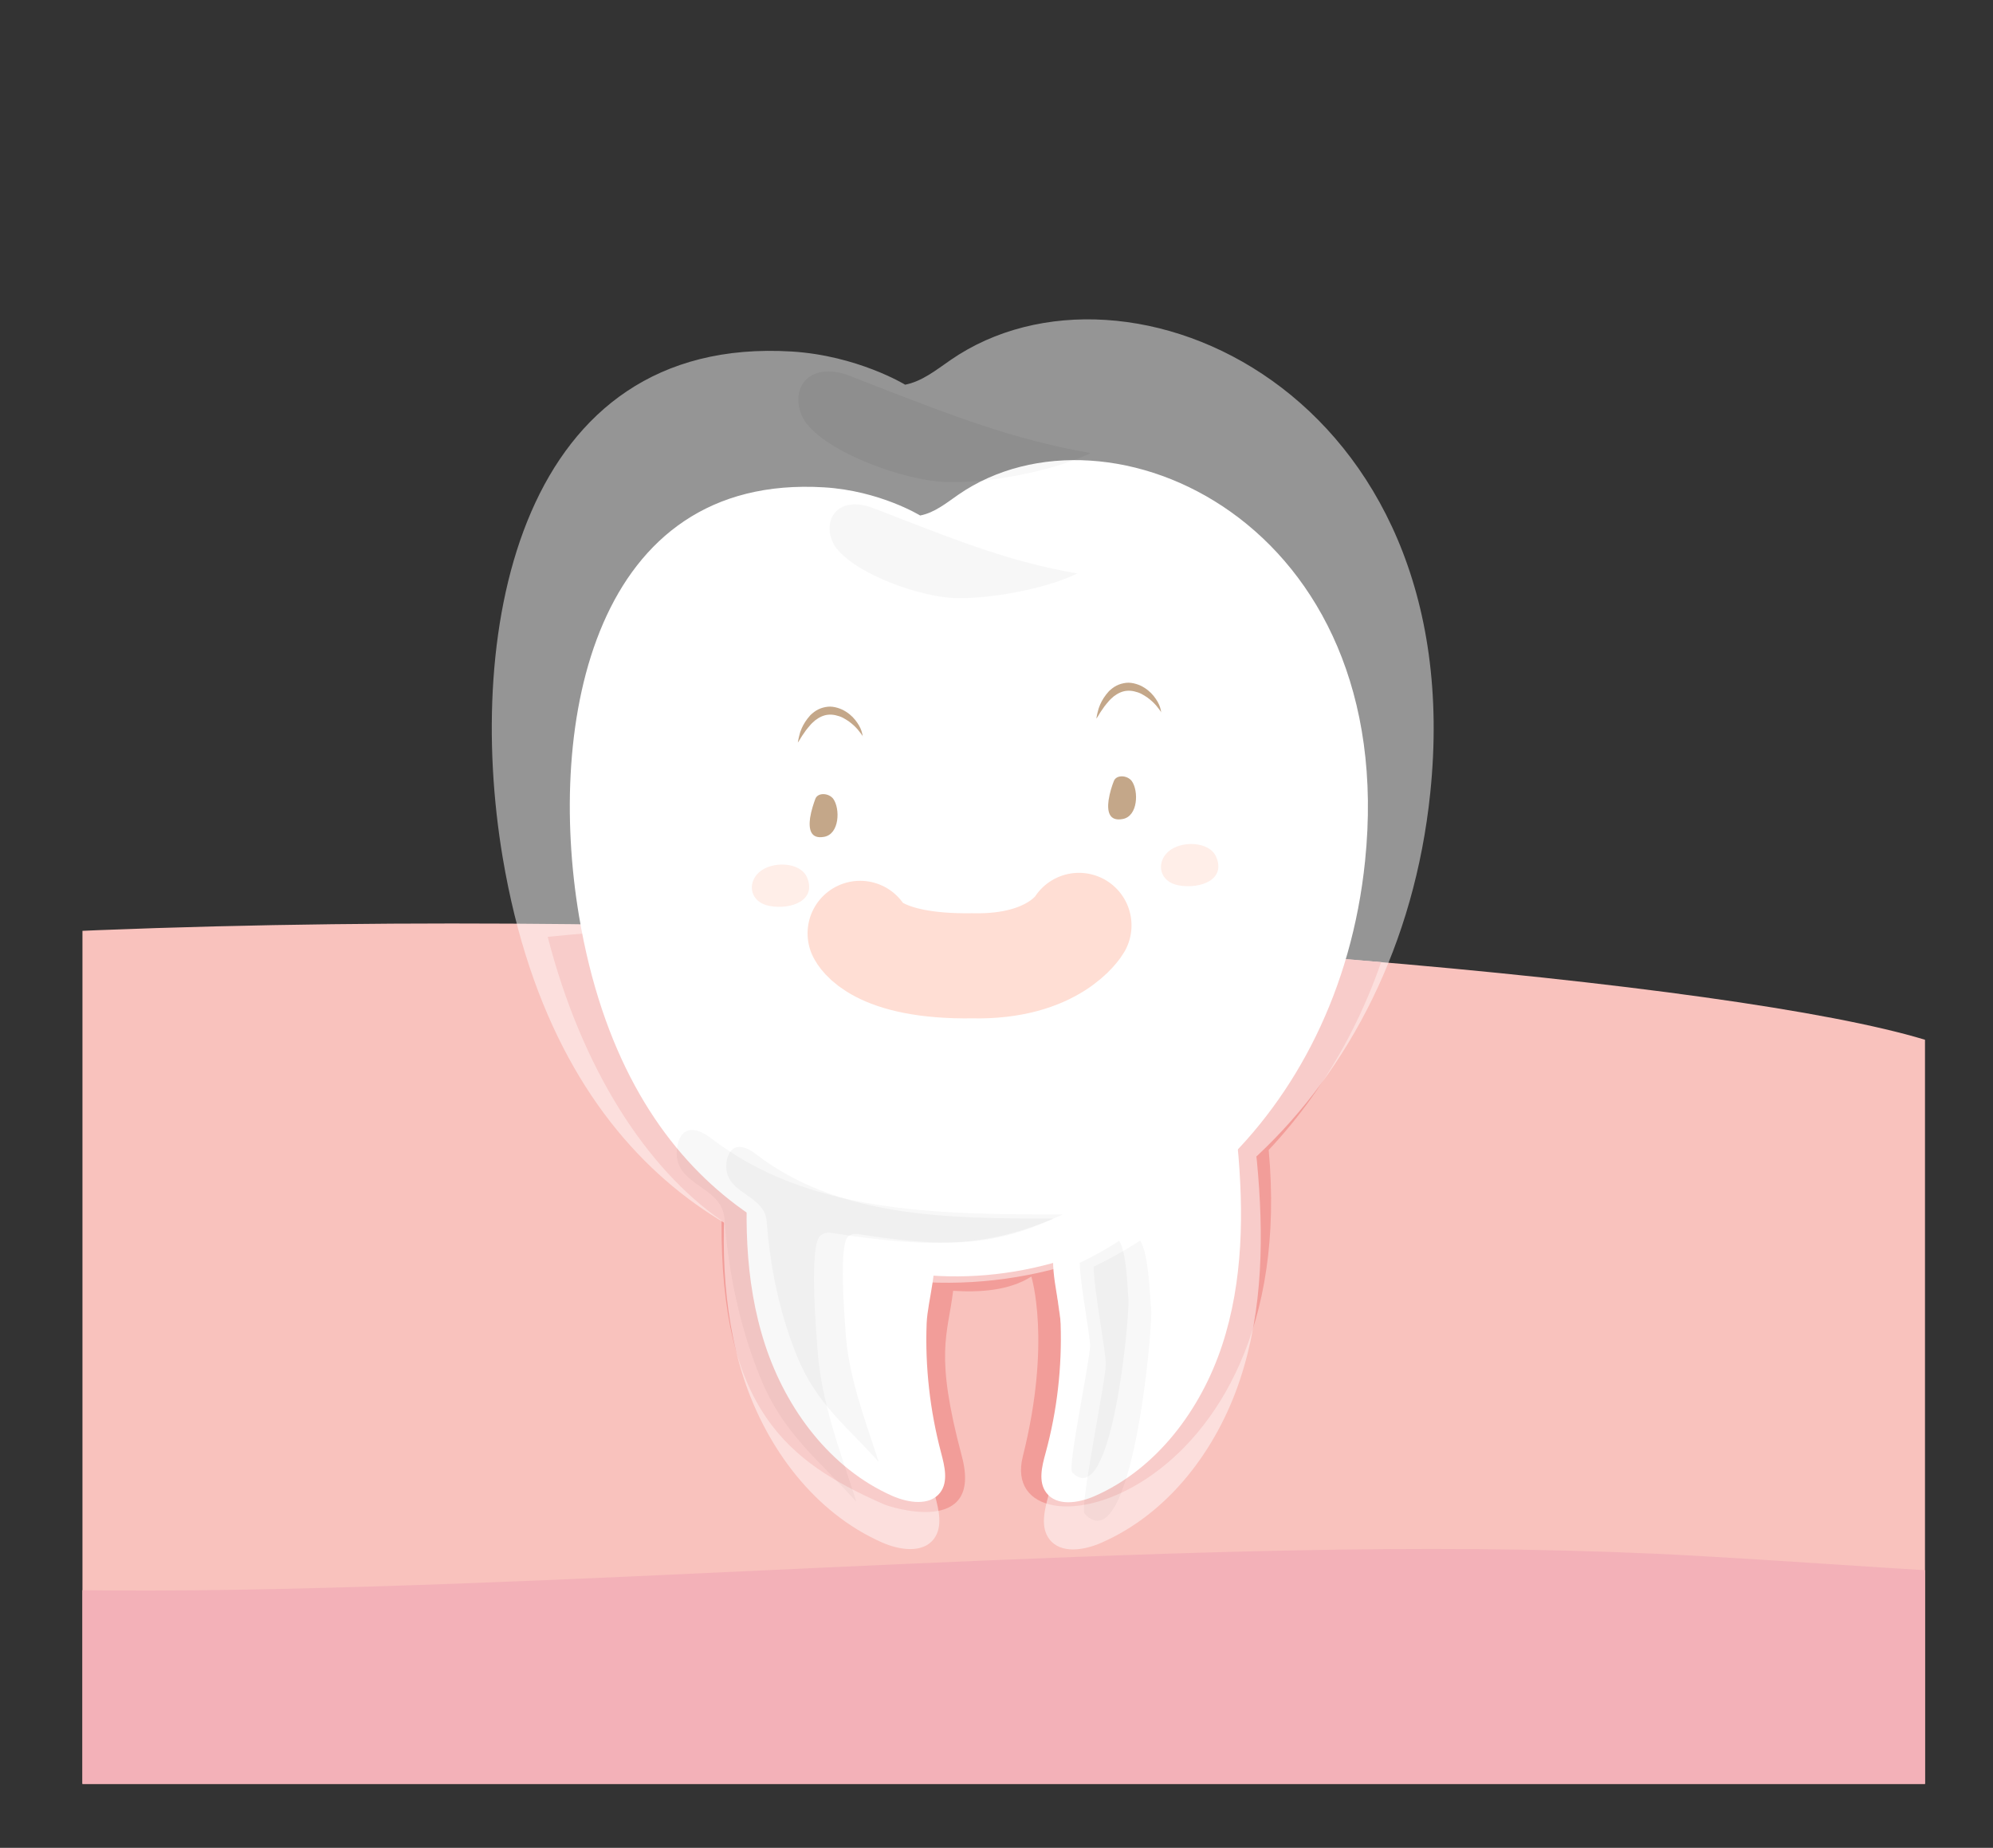
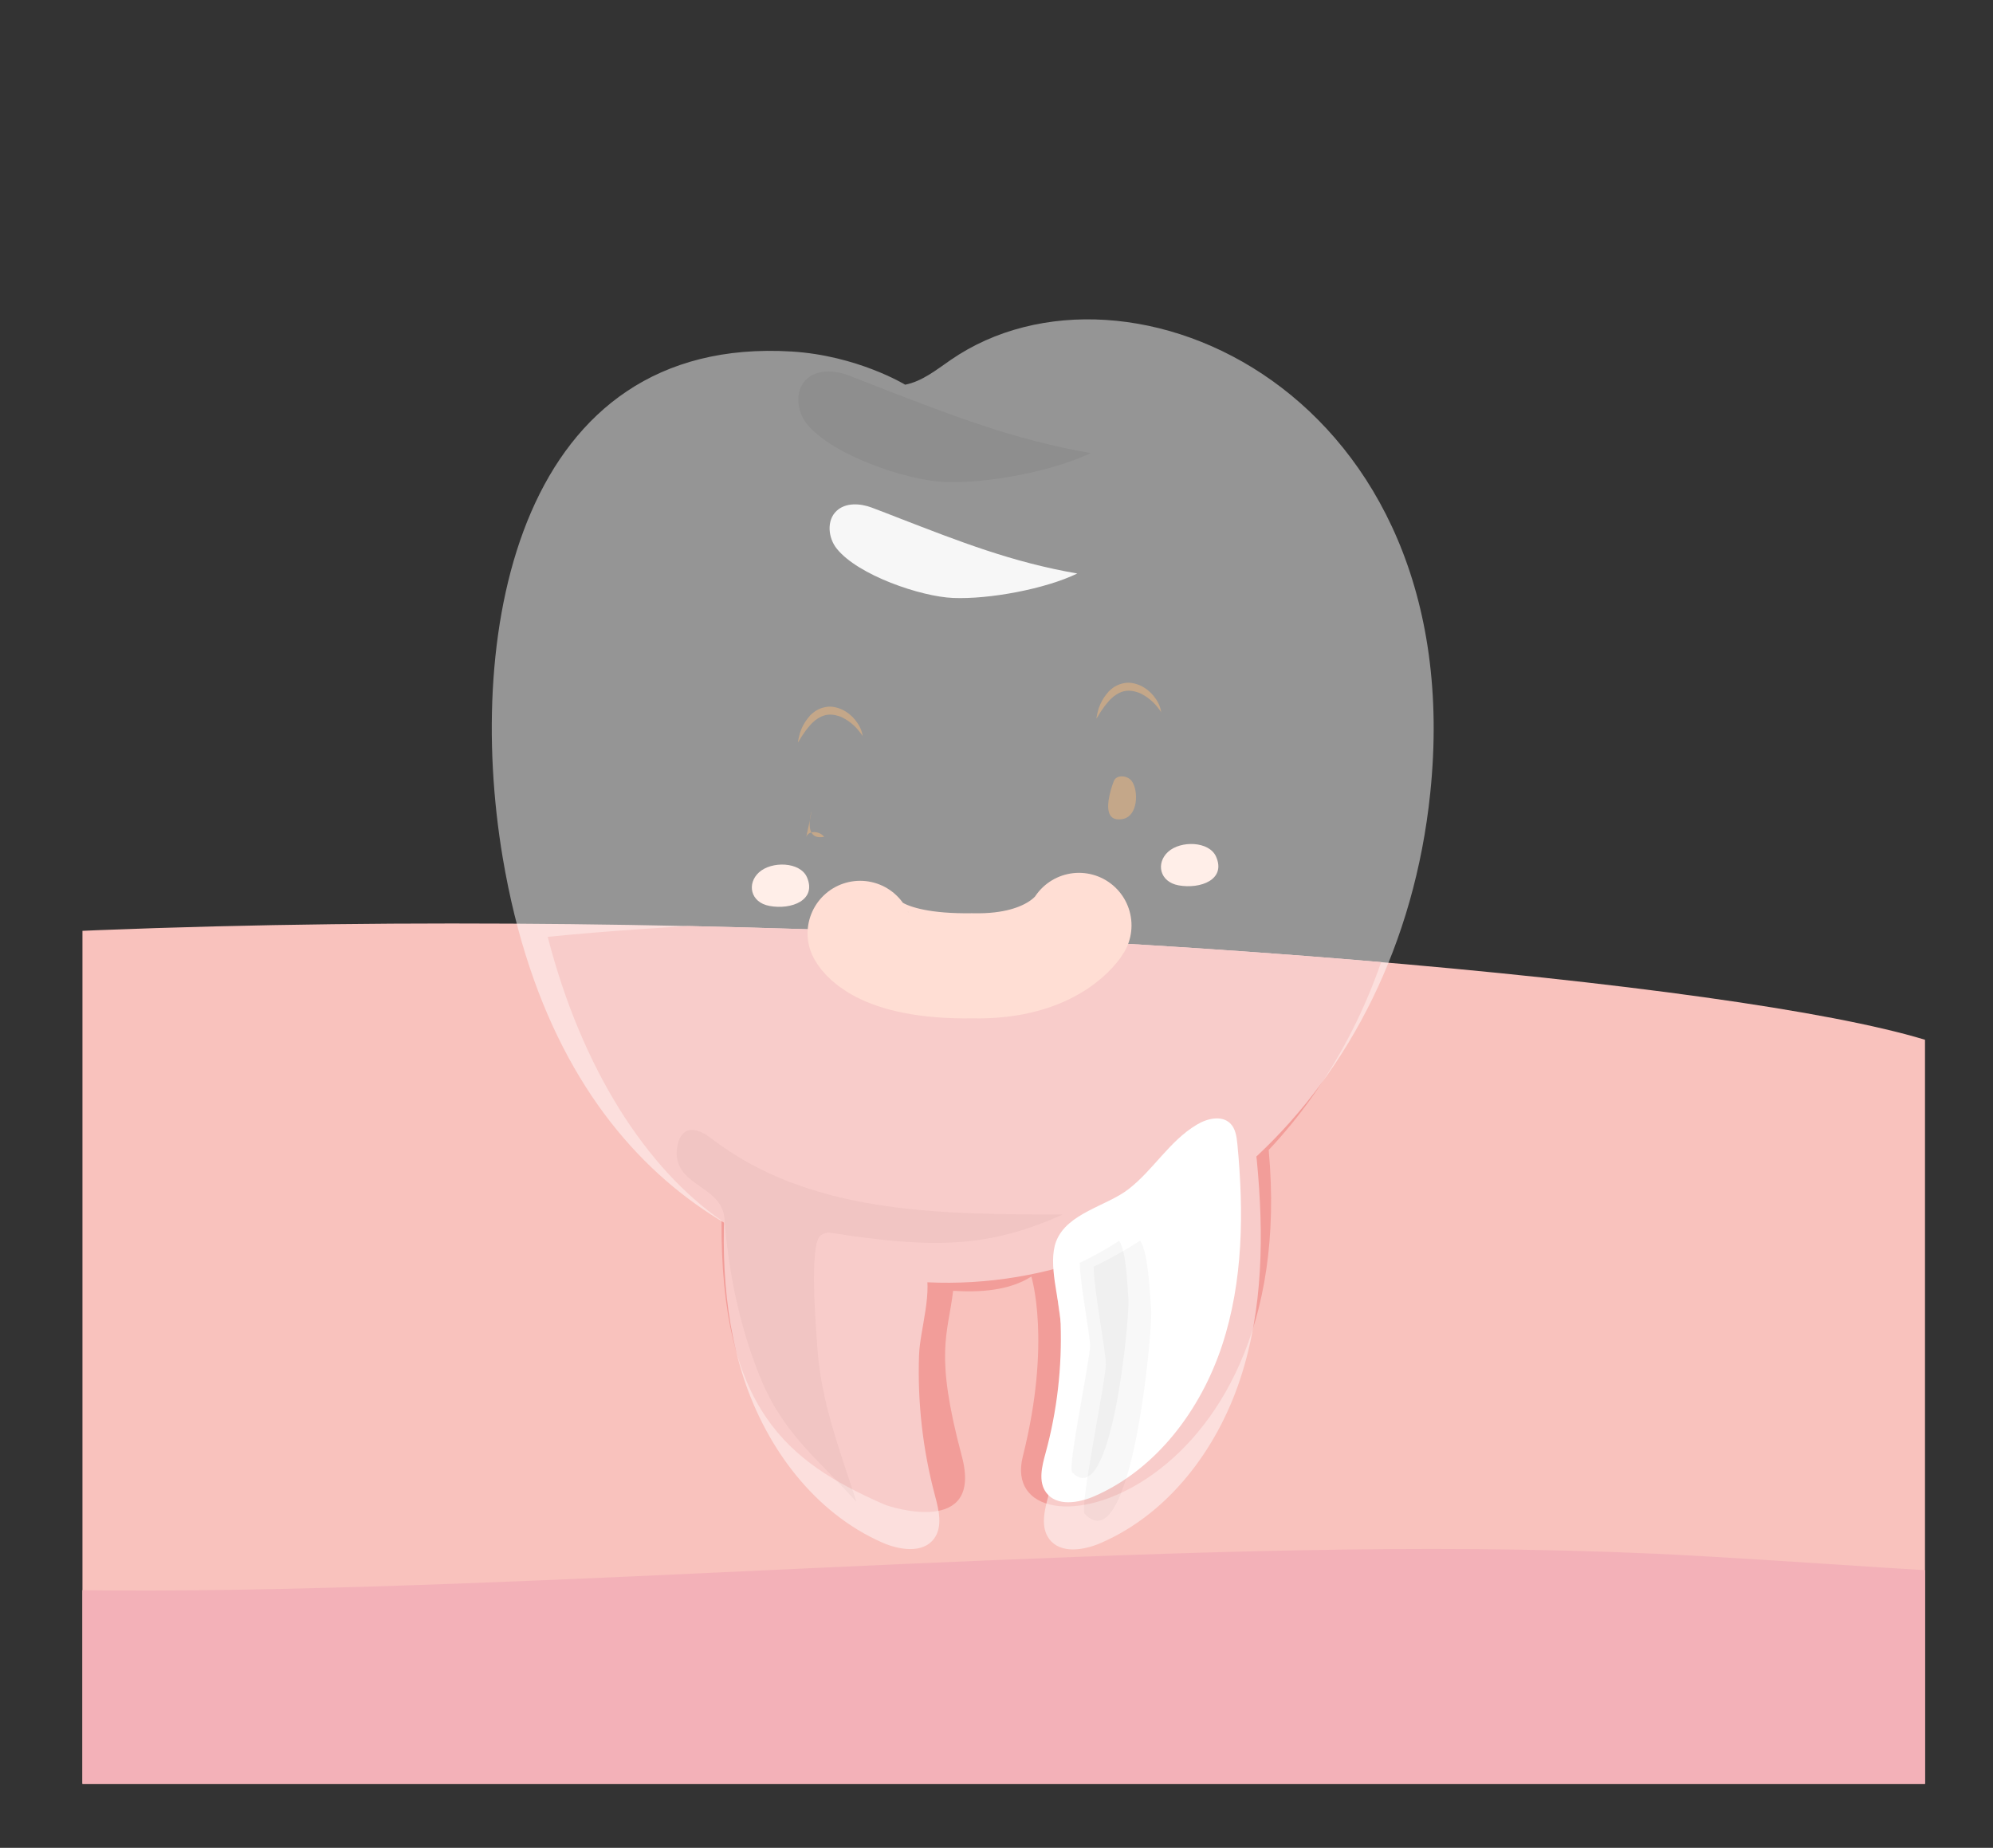
<svg xmlns="http://www.w3.org/2000/svg" xmlns:xlink="http://www.w3.org/1999/xlink" version="1.1" id="圖層_1" x="0px" y="0px" viewBox="0 0 107.56 99.72" style="enable-background:new 0 0 107.56 99.72;" xml:space="preserve">
  <rect x="0" y="0" width="107.56" height="99.72" fill="#333333" stroke="none" />
  <style type="text/css">
	.st0{fill:#FFFFFF;}
	.st1{fill:#FFA64D;}
	.st2{fill:#726E94;}
	.st3{fill:none;}
	.st4{fill:#FFEA85;}
	.st5{fill:#4F4F4F;}
	.st6{fill:#9BE6E6;}
	.st7{fill:#83FFFF;}
	.st8{fill:none;stroke:#344154;stroke-width:3;stroke-linecap:round;stroke-miterlimit:10;}
	.st9{fill:#35B4CF;}
	.st10{fill:#EA757B;stroke:#344154;stroke-width:3;stroke-miterlimit:10;}
	.st11{fill:#595959;}
	.st12{fill:#344154;}
	.st13{fill:#EA757B;}
	.st14{fill:#E8B360;}
	.st15{fill:#93E283;}
	.st16{fill:none;stroke:#4F4F4F;stroke-width:3;stroke-linecap:round;stroke-miterlimit:10;}
	.st17{fill:#FFC524;}
	.st18{fill:none;stroke:#4F4F4F;stroke-width:3;stroke-linecap:round;stroke-linejoin:round;stroke-miterlimit:10;}
	.st19{fill-rule:evenodd;clip-rule:evenodd;fill:#F9C2BD;}
	.st20{fill-rule:evenodd;clip-rule:evenodd;fill:#F3B1B8;}
	.st21{fill:#F29D99;}
	.st22{fill:#F0F0F0;}
	.st23{fill:#8D561D;}
	.st24{fill:#FFDED3;}
	.st25{fill:none;stroke:#FFC0AC;stroke-width:5;stroke-linecap:round;stroke-linejoin:round;stroke-miterlimit:10;}
	.st26{fill:#B3B3B3;}
	.st27{fill:#CCCCCC;}
	.st28{opacity:0.5;fill:#FFFFFF;}
	
		.st29{clip-path:url(#SVGID_00000103226382605504169240000013132769960195075473_);fill-rule:evenodd;clip-rule:evenodd;fill:#F3B1B8;}
	
		.st30{clip-path:url(#SVGID_00000103226382605504169240000013132769960195075473_);fill-rule:evenodd;clip-rule:evenodd;fill:#F29D99;}
	.st31{clip-path:url(#SVGID_00000103226382605504169240000013132769960195075473_);fill:#F29D99;}
	.st32{fill:none;stroke:#FFC0AC;stroke-width:6.395;stroke-linecap:round;stroke-linejoin:round;stroke-miterlimit:10;}
	.st33{fill:none;stroke:#FFC0AC;stroke-width:5.673;stroke-linecap:round;stroke-linejoin:round;stroke-miterlimit:10;}
	.st34{fill:none;stroke:#FFC0AC;stroke-width:5.186;stroke-linecap:round;stroke-linejoin:round;stroke-miterlimit:10;}
	.st35{clip-path:url(#SVGID_00000018222556874872695800000000235654347453258375_);}
	
		.st36{clip-path:url(#SVGID_00000045577316066240611080000010676493610283885193_);fill-rule:evenodd;clip-rule:evenodd;fill:#F3B1B8;}
	
		.st37{clip-path:url(#SVGID_00000045577316066240611080000010676493610283885193_);fill-rule:evenodd;clip-rule:evenodd;fill:#F29D99;}
	.st38{clip-path:url(#SVGID_00000018222556874872695800000000235654347453258375_);fill:none;}
	.st39{opacity:0.48;}
</style>
  <g>
    <defs>
      <rect id="SVGID_00000161614365529519159560000010422329794455406776_" x="4.45" y="11.63" width="99.44" height="85.64" />
    </defs>
    <clipPath id="SVGID_00000063608631335844389410000001079071303231169982_">
      <use xlink:href="#SVGID_00000161614365529519159560000010422329794455406776_" style="overflow:visible;" />
    </clipPath>
    <g style="clip-path:url(#SVGID_00000063608631335844389410000001079071303231169982_);">
      <defs>
        <path id="SVGID_00000157286731374867287890000000213996358991527077_" d="M-44.41,57.91v38.36H6.41h49.62h50.79     c0,0,0-38.45,0-38.45C106.82,51.91-11.42,43.24-44.41,57.91z" />
      </defs>
      <use xlink:href="#SVGID_00000157286731374867287890000000213996358991527077_" style="overflow:visible;fill-rule:evenodd;clip-rule:evenodd;fill:#F9C2BD;" />
      <clipPath id="SVGID_00000052787964683843052210000015203422708520218026_">
        <use xlink:href="#SVGID_00000157286731374867287890000000213996358991527077_" style="overflow:visible;" />
      </clipPath>
      <path style="clip-path:url(#SVGID_00000052787964683843052210000015203422708520218026_);fill-rule:evenodd;clip-rule:evenodd;fill:#F3B1B8;" d="    M91.7,83.97c-12.75-0.72-25.67-0.28-38.42,0.24c-12.74,0.52-25.46,1.26-38.22,1.54c-6.2,0.14-12.35,0.12-18.54-0.13    c-6.05-0.24-12.09-0.59-18.14-0.75c-9.47-0.26-19.07-0.04-28.17,1.67v11.32H118.5c0,0,0-5.51,0-12.59    C109.56,85.28,100.59,84.47,91.7,83.97z" />
      <path style="clip-path:url(#SVGID_00000052787964683843052210000015203422708520218026_);fill-rule:evenodd;clip-rule:evenodd;fill:#F29D99;" d="    M51.91,78.59c-1.49-5.58-0.76-6.53-0.47-8.93c1.41,0.09,3.02,0,4.22-0.77c0,0,1.1,3.51-0.46,9.71c-1.51,6,15.02,2.62,13.27-16.54    c3.31-3.52,5.82-8.12,7.03-13.53c-0.03,0.02-33.98,0.78-45.94,2.03c1.84,7.14,5.34,12.51,9.38,15.31    c-0.06,10.19,3.55,13.02,8.76,15.31C48.05,81.34,53.07,82.94,51.91,78.59z" />
    </g>
    <g style="clip-path:url(#SVGID_00000063608631335844389410000001079071303231169982_);">
      <g>
-         <path class="st0" d="M73.67,46.48c-1.43,13.87-11.98,22.9-23,22.38c-7.57-0.36-16.96-4.83-19.42-19.42     C29.48,38.9,32.09,25.55,44.47,26.3c3.01,0.18,5.19,1.52,5.19,1.52c0.78-0.15,1.42-0.68,2.07-1.13     C59.82,21.11,75.56,28.2,73.67,46.48z" />
        <path class="st0" d="M56.43,78.41c-0.2,0.72-0.41,1.56,0.04,2.15c0.56,0.74,1.72,0.56,2.58,0.19c3.36-1.46,5.75-4.66,6.9-8.13     c1.15-3.48,1.18-7.23,0.83-10.88c-0.04-0.4-0.1-0.84-0.39-1.12c-0.47-0.45-1.25-0.26-1.81,0.08c-1.47,0.88-2.33,2.43-3.67,3.47     c-1.18,0.92-3.32,1.29-3.91,2.82c-0.47,1.23,0.2,3.17,0.24,4.44C57.32,73.78,57.05,76.14,56.43,78.41z" />
-         <path class="st0" d="M50.79,78.4c0.19,0.72,0.4,1.56-0.05,2.15c-0.57,0.74-1.73,0.55-2.58,0.18c-3.35-1.48-5.73-4.68-6.87-8.16     c-1.14-3.48-1.15-7.24-0.78-10.88c0.04-0.4,0.1-0.84,0.4-1.12c0.47-0.45,1.25-0.25,1.81,0.08c1.47,0.89,2.32,2.44,3.65,3.49     c1.18,0.93,3.31,1.31,3.9,2.84c0.47,1.23-0.21,3.17-0.26,4.44C49.92,73.76,50.19,76.13,50.79,78.4z" />
        <path class="st22" d="M48.57,27.98c3.16,1.22,6.03,2.36,9.57,2.97c-1.73,0.84-4.77,1.4-6.7,1.32c-1.74-0.07-5.14-1.23-6.28-2.66     c-0.47-0.58-0.56-1.53-0.01-2.04c0.49-0.46,1.27-0.41,1.89-0.18C47.56,27.59,48.07,27.78,48.57,27.98z" />
-         <path class="st22" d="M40.79,62.28c4.46,3.43,10.26,3.48,16.08,3.48c-3.46,1.56-6.01,1.55-10.62,0.83     c-0.16-0.02-0.33,0.03-0.46,0.12c-0.55,0.39-0.2,4.47-0.16,5.1c0.15,2.48,1.04,4.75,1.79,7.08c-1.75-1.96-3.35-3.11-4.41-5.71     c-0.93-2.29-1.45-4.78-1.63-7.25c-0.11-1.54-2.4-1.48-2.17-3.22C39.36,61.73,40.04,61.7,40.79,62.28z" />
        <path class="st22" d="M60.4,66.96c-0.69,0.46-1.42,0.85-2.13,1.19c0.03,1.22,0.56,3.88,0.56,4.47c-0.01,0.83-1.22,6.56-0.97,6.83     c2.15,2.26,3.11-8.42,3.04-9.32C60.85,69.58,60.81,67.57,60.4,66.96z" />
        <g>
          <path class="st23" d="M59.83,43.18c-0.08,0.59,0.01,1.16,0.76,1.02c0.83-0.15,0.87-1.52,0.49-2.05      c-0.24-0.32-0.84-0.36-0.97,0.01C60.02,42.38,59.89,42.78,59.83,43.18z" />
          <g>
            <g>
              <path class="st23" d="M62.68,38.46c0,0-0.01-0.02-0.03-0.05c-0.02-0.03-0.05-0.08-0.09-0.13c-0.08-0.11-0.2-0.26-0.36-0.41        c-0.08-0.08-0.18-0.15-0.28-0.23c-0.1-0.07-0.22-0.14-0.33-0.2c-0.12-0.06-0.25-0.1-0.38-0.13c-0.13-0.03-0.26-0.04-0.39-0.03        c-0.26,0.02-0.5,0.14-0.71,0.3c-0.1,0.09-0.2,0.17-0.28,0.27c-0.08,0.09-0.16,0.19-0.23,0.28c-0.06,0.1-0.13,0.18-0.18,0.26        c-0.05,0.08-0.1,0.15-0.13,0.21c-0.07,0.12-0.12,0.18-0.12,0.18s0.01-0.08,0.04-0.22c0.01-0.07,0.04-0.15,0.06-0.24        c0.02-0.1,0.07-0.2,0.11-0.31c0.05-0.11,0.11-0.23,0.19-0.35c0.08-0.12,0.17-0.24,0.28-0.36c0.12-0.11,0.25-0.22,0.41-0.3        c0.16-0.08,0.34-0.13,0.52-0.15c0.18-0.02,0.36,0.01,0.53,0.06c0.17,0.05,0.32,0.12,0.46,0.21c0.27,0.17,0.47,0.39,0.61,0.6        c0.14,0.2,0.22,0.4,0.25,0.53c0.02,0.07,0.03,0.12,0.03,0.16C62.67,38.44,62.68,38.46,62.68,38.46z" />
            </g>
          </g>
-           <path class="st23" d="M43.72,44.14c-0.08,0.59,0.01,1.16,0.76,1.02c0.83-0.15,0.87-1.52,0.49-2.05      c-0.24-0.32-0.84-0.36-0.97,0.01C43.92,43.34,43.78,43.74,43.72,44.14z" />
+           <path class="st23" d="M43.72,44.14c-0.08,0.59,0.01,1.16,0.76,1.02c-0.24-0.32-0.84-0.36-0.97,0.01C43.92,43.34,43.78,43.74,43.72,44.14z" />
          <g>
            <g>
              <path class="st23" d="M46.57,39.75c0,0-0.01-0.02-0.03-0.05c-0.02-0.03-0.05-0.08-0.09-0.13c-0.08-0.11-0.2-0.26-0.36-0.41        c-0.08-0.08-0.18-0.15-0.28-0.23c-0.1-0.07-0.22-0.14-0.33-0.2c-0.12-0.06-0.25-0.1-0.38-0.13c-0.13-0.03-0.26-0.04-0.39-0.03        c-0.26,0.02-0.5,0.14-0.71,0.3c-0.1,0.09-0.2,0.17-0.28,0.27c-0.08,0.09-0.16,0.19-0.23,0.28c-0.06,0.1-0.13,0.18-0.18,0.26        c-0.05,0.08-0.1,0.15-0.13,0.21c-0.07,0.12-0.12,0.18-0.12,0.18s0.01-0.08,0.04-0.22c0.01-0.07,0.04-0.15,0.06-0.24        c0.02-0.1,0.07-0.2,0.11-0.31c0.05-0.11,0.11-0.23,0.19-0.35c0.08-0.12,0.17-0.24,0.28-0.36c0.12-0.11,0.25-0.22,0.41-0.3        c0.16-0.08,0.34-0.13,0.52-0.15c0.18-0.02,0.36,0.01,0.53,0.06c0.17,0.05,0.32,0.12,0.46,0.21c0.27,0.17,0.47,0.39,0.61,0.6        c0.14,0.2,0.22,0.4,0.25,0.53c0.02,0.07,0.03,0.12,0.03,0.16C46.56,39.73,46.57,39.75,46.57,39.75z" />
            </g>
          </g>
          <path class="st24" d="M65.63,46.23c-0.37-0.84-1.91-0.88-2.59-0.26c-0.66,0.6-0.47,1.62,0.57,1.81      C64.79,47.99,66.18,47.47,65.63,46.23z" />
          <path class="st24" d="M43.55,47.34c-0.37-0.84-1.91-0.88-2.59-0.26c-0.66,0.6-0.47,1.62,0.57,1.81      C42.71,49.11,44.09,48.58,43.55,47.34z" />
          <path class="st33" d="M46.42,50.37c0,0,0.83,1.83,6.07,1.75c4.41,0.1,5.74-2.18,5.74-2.18" />
        </g>
      </g>
    </g>
    <rect x="27.09" y="3.57" style="clip-path:url(#SVGID_00000063608631335844389410000001079071303231169982_);fill:none;" width="49.74" height="93.7" />
  </g>
  <g class="st39">
    <path class="st0" d="M77.19,42.79C75.5,59.15,63.05,69.82,50.04,69.2c-8.93-0.42-20.01-5.7-22.91-22.92   c-2.09-12.44,0.99-28.2,15.6-27.31c3.55,0.22,6.12,1.79,6.12,1.79c0.92-0.18,1.68-0.8,2.45-1.33   C60.84,12.84,79.42,21.21,77.19,42.79z" />
    <path class="st0" d="M56.58,80.72c-0.21,0.78-0.44,1.69,0.05,2.34c0.61,0.81,1.87,0.61,2.8,0.2c3.65-1.59,6.25-5.05,7.5-8.83   c1.25-3.78,1.28-7.85,0.9-11.81c-0.04-0.44-0.11-0.91-0.42-1.22c-0.51-0.49-1.36-0.28-1.96,0.08c-1.6,0.96-2.53,2.64-3.98,3.77   c-1.29,1-3.6,1.4-4.24,3.06c-0.51,1.34,0.21,3.44,0.26,4.82C57.55,75.69,57.25,78.26,56.58,80.72z" />
    <path class="st0" d="M50.46,80.71c0.21,0.78,0.43,1.69-0.06,2.34c-0.61,0.8-1.87,0.6-2.8,0.19c-3.64-1.61-6.22-5.08-7.46-8.86   c-1.23-3.78-1.25-7.86-0.84-11.81c0.04-0.44,0.11-0.91,0.43-1.22c0.51-0.49,1.36-0.27,1.96,0.09c1.59,0.96,2.52,2.65,3.96,3.78   c1.28,1.01,3.6,1.42,4.23,3.08c0.51,1.34-0.23,3.44-0.28,4.82C49.51,75.67,49.8,78.24,50.46,80.71z" />
    <path class="st22" d="M47.57,20.95c3.73,1.44,7.12,2.78,11.29,3.5c-2.04,0.99-5.63,1.66-7.9,1.56c-2.05-0.09-6.07-1.45-7.42-3.14   c-0.55-0.69-0.66-1.8-0.01-2.41c0.58-0.54,1.5-0.49,2.24-0.21C46.38,20.49,46.98,20.72,47.57,20.95z" />
    <path class="st22" d="M38.38,61.43c5.27,4.05,12.11,4.11,18.98,4.11c-4.08,1.84-7.09,1.83-12.53,0.99   c-0.19-0.03-0.38,0.03-0.54,0.14c-0.65,0.46-0.23,5.27-0.18,6.02c0.18,2.92,1.23,5.61,2.11,8.36c-2.07-2.31-3.96-3.67-5.2-6.74   c-1.1-2.71-1.71-5.65-1.92-8.55c-0.14-1.82-2.83-1.75-2.56-3.8C36.7,60.78,37.5,60.75,38.38,61.43z" />
    <path class="st22" d="M61.53,66.95c-0.82,0.54-1.68,1.01-2.51,1.41c0.04,1.44,0.67,4.58,0.66,5.28c-0.02,0.98-1.44,7.74-1.14,8.06   c2.54,2.67,3.67-9.93,3.59-11C62.06,70.04,62.01,67.67,61.53,66.95z" />
  </g>
</svg>